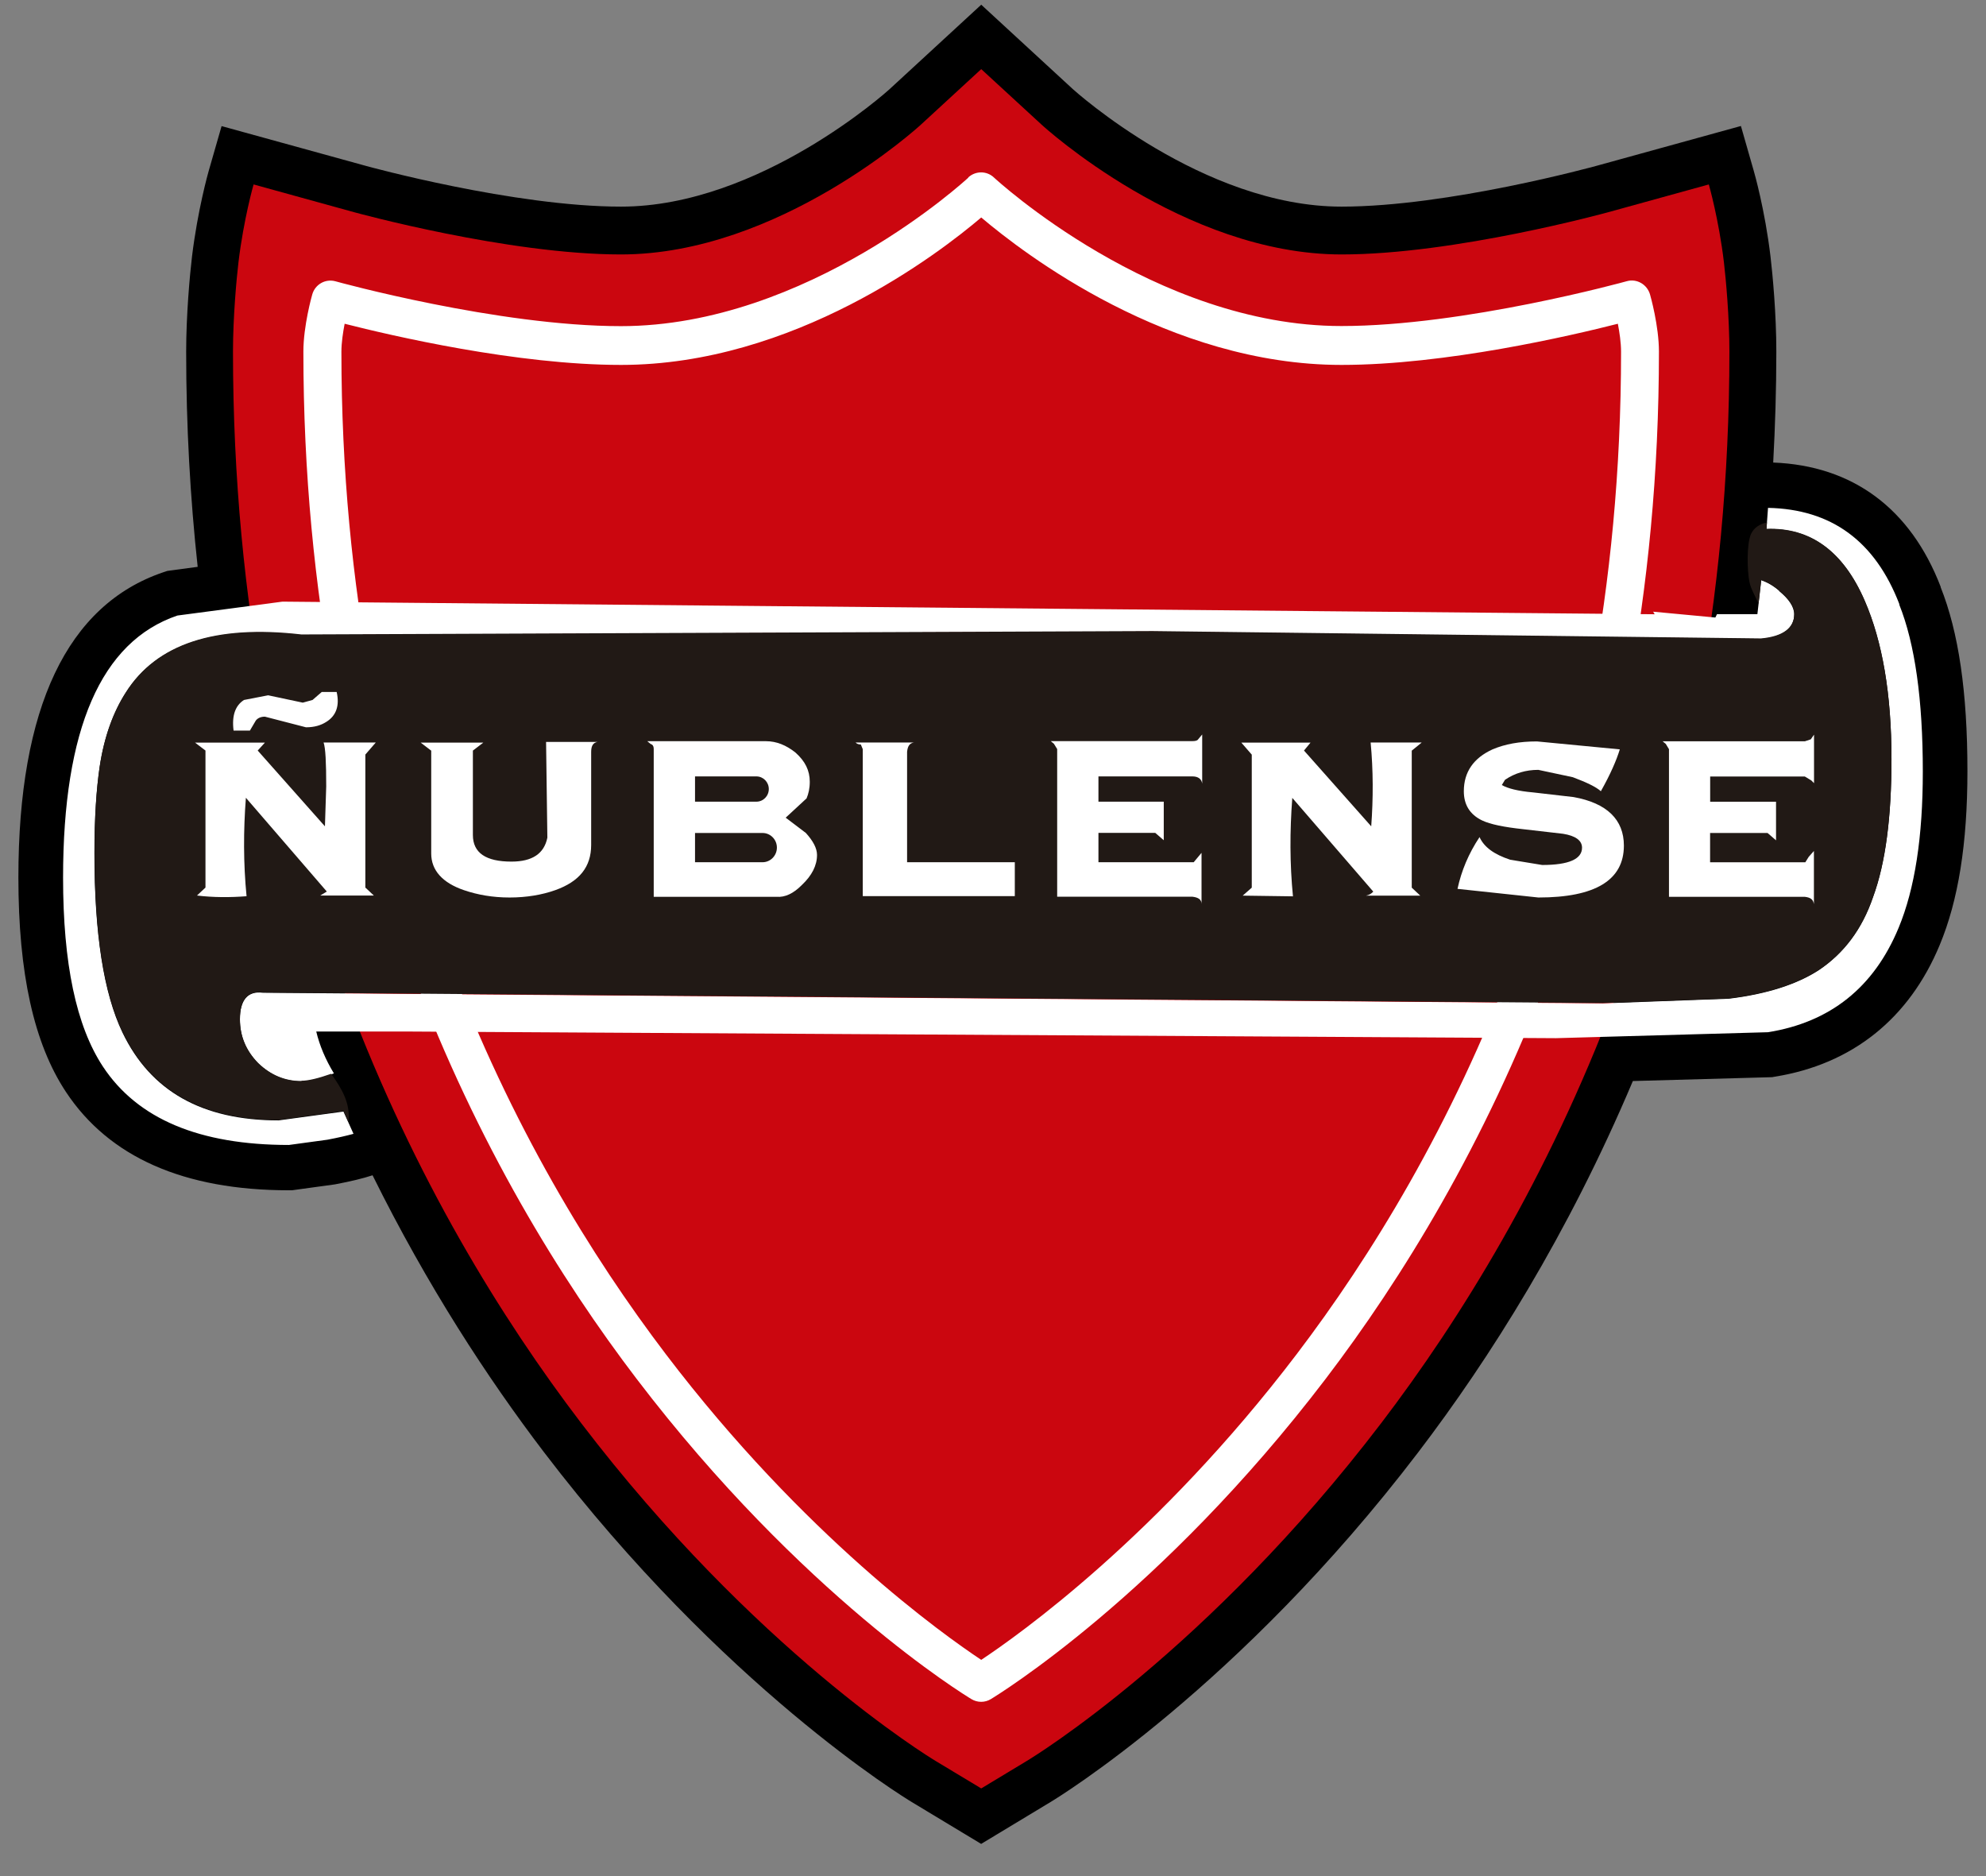
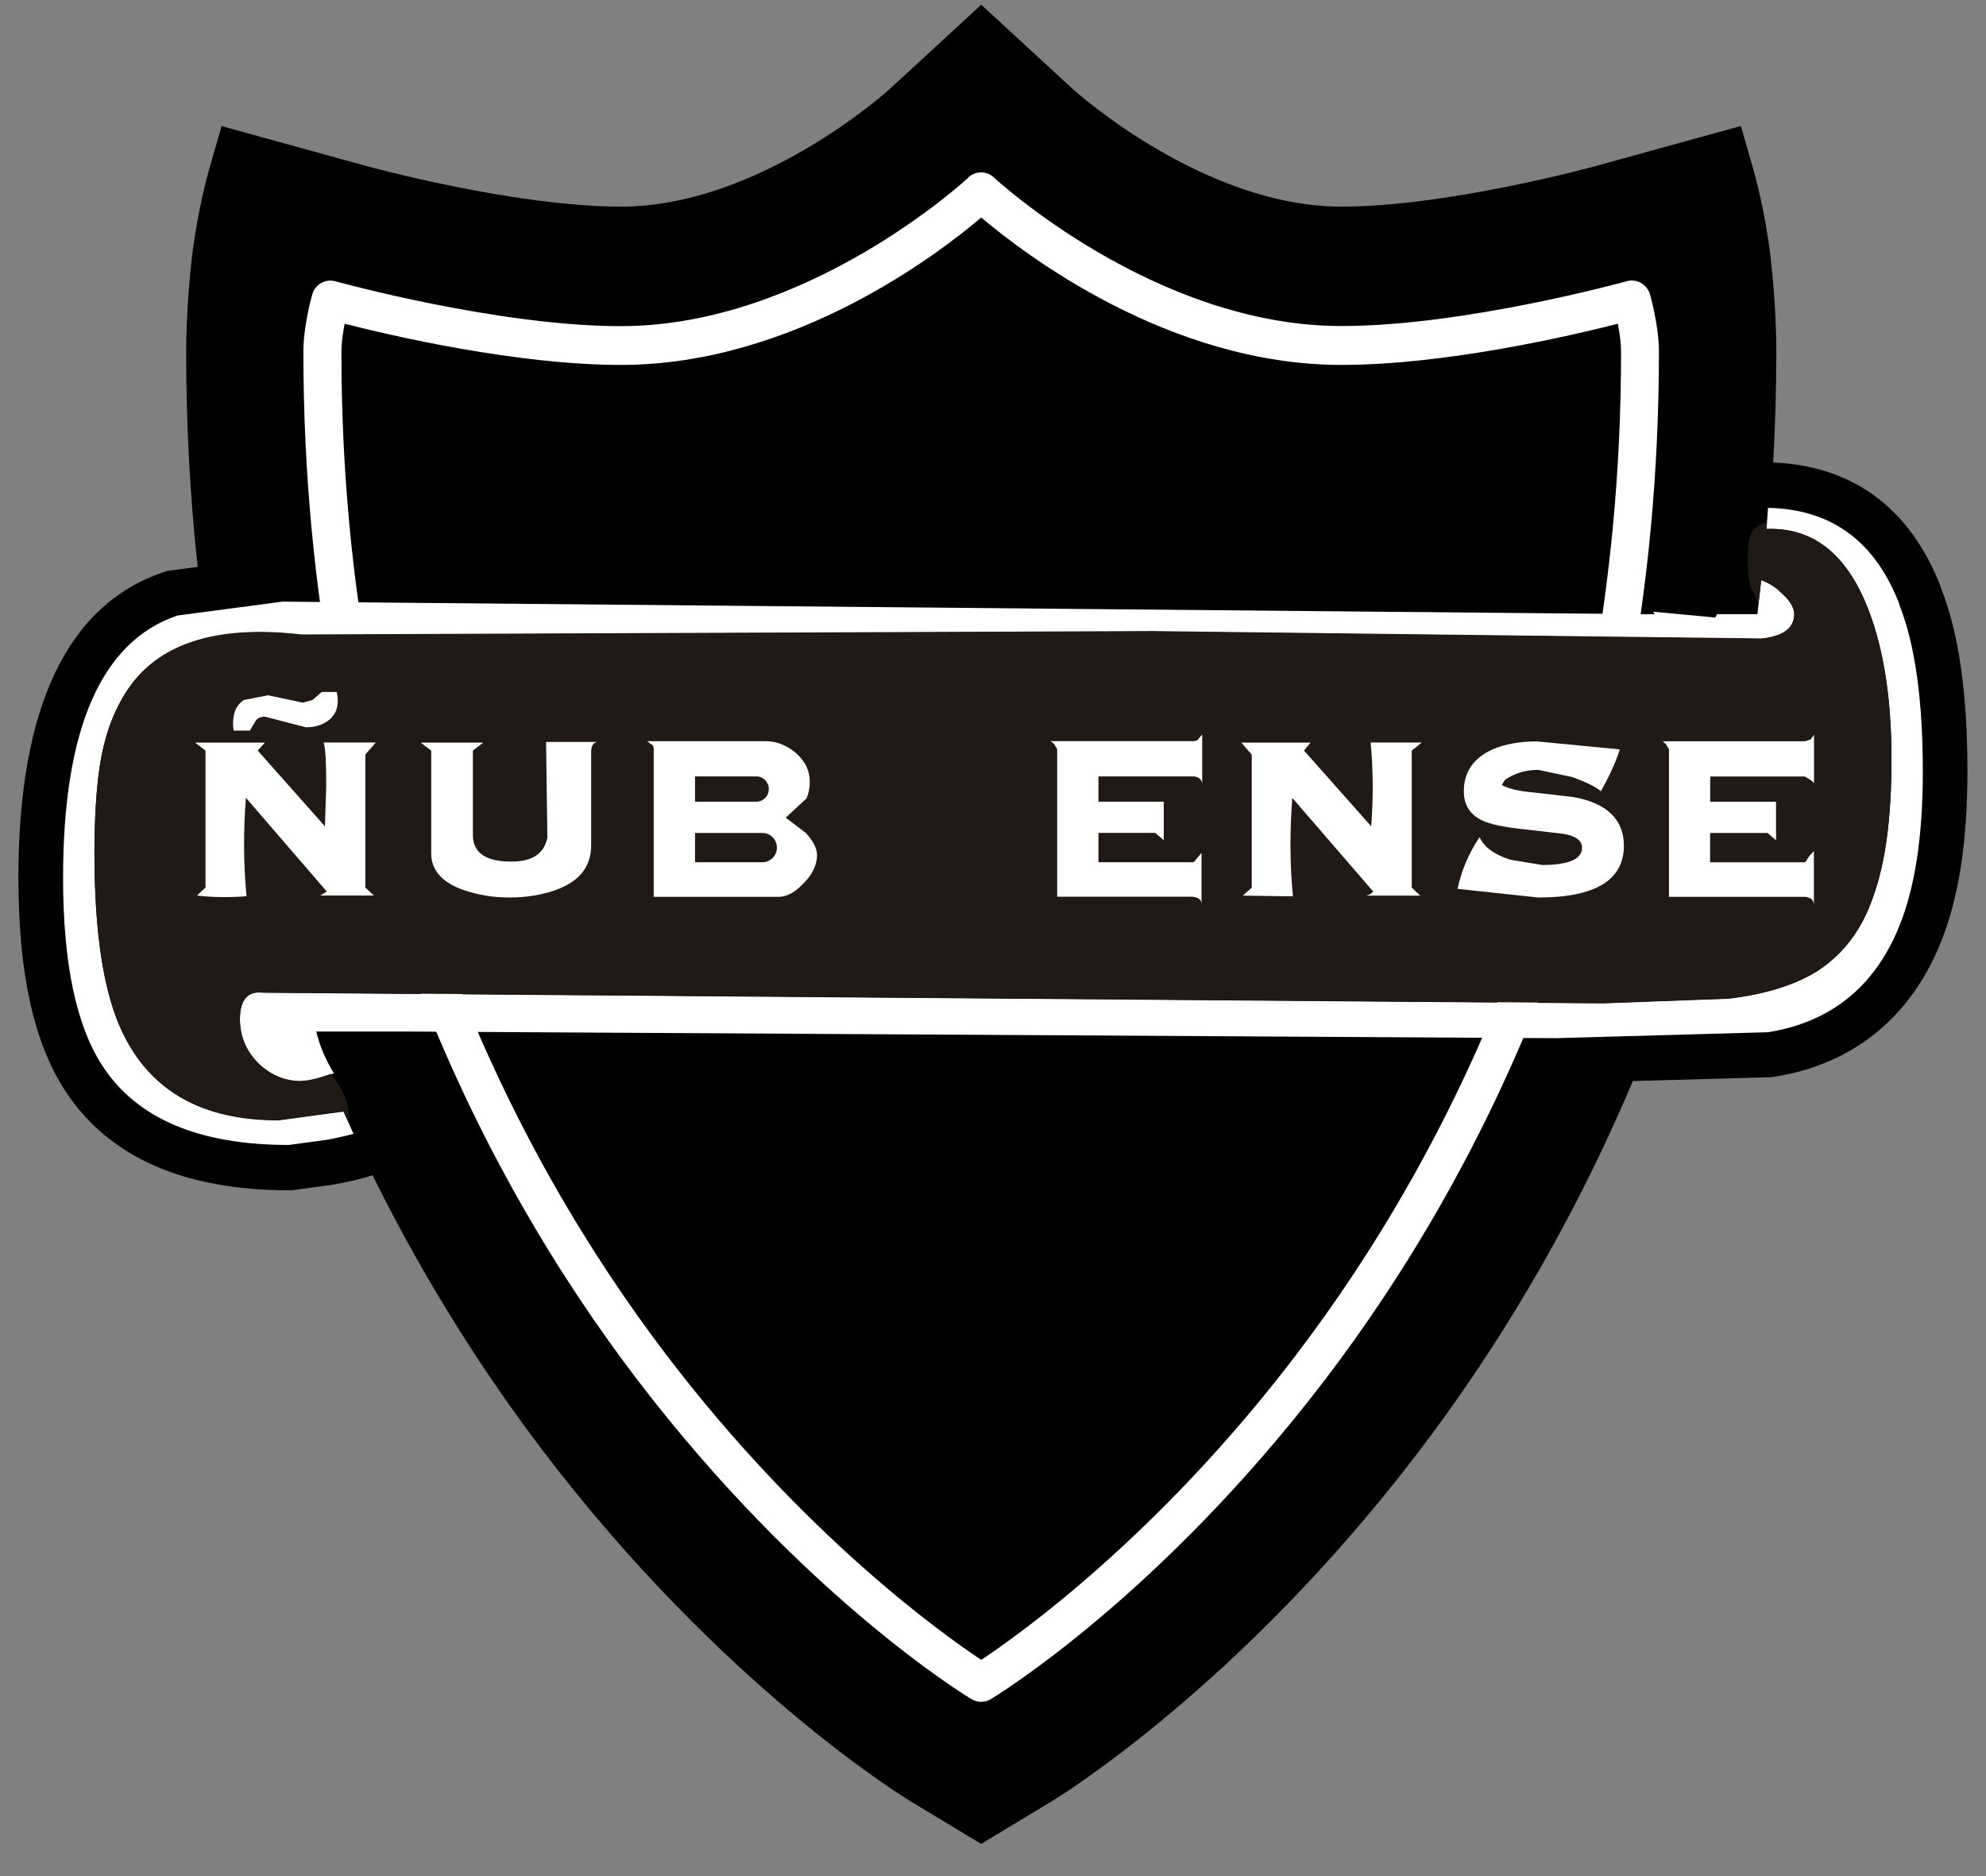
<svg xmlns="http://www.w3.org/2000/svg" width="54" height="51" viewBox="0 0 54 51" fill="none">
  <rect x="0" y="0" width="54" height="51" fill="#808080" stroke="none" />
  <g clip-path="url(#clip0_729_1453)">
    <path d="M52.77 15.957C51.95 13.822 50.374 12.657 48.214 12.574C48.267 11.59 48.299 10.587 48.299 9.557C48.299 8.528 48.198 7.46 48.14 6.968C47.989 5.703 47.699 4.69 47.686 4.647L47.336 3.425L43.398 4.511C43.355 4.522 39.383 5.617 36.475 5.617C32.704 5.617 29.212 2.457 29.177 2.428L26.68 0.128L24.183 2.428C24.149 2.46 20.654 5.617 16.886 5.617C13.983 5.617 10.005 4.525 9.965 4.514L6.025 3.428L5.674 4.649C5.661 4.693 5.375 5.706 5.221 6.971C5.162 7.463 5.062 8.56 5.062 9.56C5.062 11.598 5.173 13.547 5.375 15.409L4.549 15.52L4.438 15.557C1.827 16.444 0.5 19.236 0.5 23.855C0.5 26.46 0.922 28.366 1.79 29.679C2.963 31.457 5.003 32.357 7.856 32.357H7.938L9.095 32.198L9.124 32.193C9.541 32.114 9.864 32.036 10.13 31.949C11.618 34.955 13.258 37.465 14.795 39.482C19.654 45.852 24.584 48.863 24.791 48.987L26.678 50.125L28.564 48.987C28.771 48.863 33.702 45.852 38.56 39.482C40.516 36.917 42.636 33.557 44.398 29.387L48.185 29.282L48.262 29.268C50.361 28.93 51.91 27.692 52.741 25.69C53.248 24.474 53.495 22.928 53.495 20.96C53.495 18.82 53.256 17.184 52.765 15.957H52.77Z" fill="black" />
-     <path d="M46.874 7.13C46.734 5.955 46.463 5.014 46.463 5.014L43.732 5.768C43.69 5.779 39.558 6.917 36.477 6.917C32.176 6.917 28.363 3.428 28.323 3.39L26.68 1.879L25.038 3.39C25.001 3.425 21.188 6.917 16.883 6.917C13.803 6.917 9.668 5.779 9.626 5.768L6.895 5.014C6.895 5.014 6.625 5.955 6.484 7.13C6.431 7.576 6.335 8.625 6.335 9.56C6.335 23.371 11.483 33.022 15.803 38.687C20.511 44.86 25.242 47.752 25.441 47.871L26.68 48.617L27.917 47.871C28.116 47.752 32.847 44.86 37.555 38.687C41.875 33.022 47.023 23.374 47.023 9.56C47.023 8.625 46.927 7.576 46.874 7.13Z" fill="#CB060F" />
    <path d="M26.33 4.828C26.288 4.868 21.962 8.866 16.883 8.866C13.537 8.866 9.167 7.66 9.122 7.647C8.848 7.571 8.567 7.73 8.49 8.006C8.479 8.041 8.249 8.86 8.249 9.557C8.249 22.817 13.179 32.066 17.313 37.487C21.8 43.371 26.229 46.079 26.415 46.19C26.577 46.287 26.779 46.287 26.94 46.19C27.126 46.076 31.555 43.371 36.042 37.487C40.176 32.063 45.107 22.817 45.107 9.557C45.107 8.86 44.876 8.041 44.865 8.006C44.786 7.73 44.504 7.568 44.234 7.644C44.189 7.657 39.821 8.863 36.472 8.863C31.393 8.863 27.07 4.866 27.025 4.825C26.829 4.639 26.524 4.641 26.325 4.825L26.33 4.828ZM26.68 5.912C27.843 6.898 31.78 9.92 36.475 9.92C39.303 9.92 42.705 9.128 43.99 8.801C44.035 9.036 44.077 9.312 44.077 9.563C44.077 22.503 39.282 31.522 35.257 36.812C31.491 41.763 27.686 44.455 26.68 45.122C25.675 44.455 21.869 41.763 18.104 36.812C14.081 31.522 9.283 22.503 9.283 9.563C9.283 9.314 9.326 9.036 9.371 8.801C10.655 9.128 14.057 9.92 16.886 9.92C21.58 9.92 25.521 6.898 26.68 5.912Z" fill="white" />
    <path d="M51.645 16.425C50.984 14.706 49.793 13.841 48.073 13.806C48.057 13.998 48.047 14.193 48.031 14.384C49.227 14.338 50.119 14.987 50.703 16.336C51.183 17.439 51.43 18.868 51.43 20.639C51.43 22.211 51.271 23.457 50.931 24.382C50.629 25.268 50.132 25.917 49.458 26.371C48.872 26.752 48.057 27.022 47.009 27.149L43.583 27.276L7.144 26.987C6.736 26.933 6.523 27.187 6.523 27.711C6.523 28.163 6.683 28.56 7.02 28.906C7.357 29.23 7.747 29.395 8.193 29.395C8.389 29.395 8.689 29.322 9.079 29.179C8.848 28.798 8.689 28.419 8.599 28.041H11.082L42.304 28.222L48.073 28.06C49.758 27.79 50.95 26.849 51.624 25.222C52.067 24.155 52.282 22.747 52.282 20.974C52.282 19.022 52.069 17.503 51.642 16.436L51.645 16.425Z" fill="white" />
    <path d="M48.379 16.063C48.214 15.92 48.05 15.828 47.888 15.774C47.853 16.082 47.821 16.393 47.784 16.695H46.686C46.67 16.725 46.656 16.758 46.641 16.787L44.95 16.628L44.99 16.698L7.681 16.355L4.823 16.733C2.745 17.439 1.715 19.825 1.715 23.858C1.715 26.19 2.071 27.89 2.798 28.993C3.74 30.42 5.425 31.125 7.856 31.125L8.904 30.982C9.188 30.928 9.424 30.874 9.612 30.822C9.52 30.622 9.429 30.42 9.339 30.217L7.574 30.457C5.497 30.457 4.096 29.663 3.331 28.071C2.817 27.003 2.567 25.376 2.567 23.19C2.567 22.23 2.62 21.455 2.708 20.858C2.832 20.025 3.082 19.358 3.419 18.833C4.252 17.514 5.85 16.99 8.193 17.26L31.337 17.168L47.88 17.368C48.482 17.314 48.785 17.079 48.785 16.701C48.785 16.501 48.641 16.285 48.376 16.068L48.379 16.063Z" fill="white" />
    <path d="M8.193 29.387C7.75 29.387 7.36 29.225 7.02 28.898C6.683 28.555 6.524 28.157 6.524 27.703C6.524 27.179 6.736 26.925 7.145 26.979L43.584 27.268L47.009 27.141C48.057 27.014 48.872 26.744 49.459 26.363C50.133 25.912 50.632 25.26 50.931 24.374C51.268 23.452 51.43 22.203 51.43 20.63C51.43 18.857 51.181 17.43 50.703 16.328C50.119 14.982 49.228 14.333 48.031 14.376C48.036 14.317 48.039 14.26 48.044 14.201C47.853 14.244 47.697 14.338 47.614 14.509C47.487 14.771 47.506 15.52 47.567 15.817C47.609 16.028 47.747 16.233 47.813 16.417C47.837 16.201 47.864 15.982 47.888 15.765C48.052 15.82 48.214 15.909 48.379 16.055C48.644 16.271 48.787 16.49 48.787 16.687C48.787 17.066 48.485 17.301 47.882 17.355L31.34 17.155L8.195 17.247C5.852 16.976 4.255 17.501 3.422 18.82C3.085 19.344 2.835 20.012 2.71 20.844C2.623 21.441 2.57 22.22 2.57 23.176C2.57 25.363 2.819 26.99 3.334 28.057C4.098 29.647 5.499 30.444 7.577 30.444L9.342 30.203C9.387 30.303 9.432 30.401 9.474 30.501C9.533 29.99 9.297 29.601 9.005 29.19C8.654 29.314 8.379 29.379 8.198 29.379L8.193 29.387Z" fill="#211915" />
    <path d="M8.745 18.811H9.154C9.241 19.19 9.135 19.463 8.87 19.625C8.726 19.717 8.549 19.771 8.32 19.771L7.203 19.482C7.097 19.482 7.007 19.517 6.954 19.59L6.795 19.86H6.351C6.298 19.444 6.404 19.174 6.635 19.028L7.291 18.901L8.233 19.101L8.498 19.028L8.748 18.811H8.745ZM10.218 20.184H8.798C8.851 20.33 8.87 20.728 8.87 21.379L8.835 22.463L7.007 20.403L7.203 20.187H5.303L5.587 20.403V24.128L5.356 24.344C5.799 24.398 6.261 24.398 6.704 24.363C6.617 23.476 6.617 22.574 6.686 21.687L8.886 24.236L8.708 24.344H10.165L9.934 24.128V20.512L10.218 20.184Z" fill="white" />
    <path d="M11.725 20.401V23.203C11.725 23.655 12.028 23.998 12.614 24.198C12.986 24.325 13.394 24.398 13.856 24.398C14.318 24.398 14.742 24.325 15.098 24.198C15.756 23.963 16.074 23.566 16.074 22.968V20.439C16.074 20.276 16.127 20.185 16.252 20.168H14.848L14.883 22.771C14.795 23.206 14.474 23.422 13.906 23.422C13.214 23.422 12.858 23.187 12.858 22.698V20.404L13.142 20.187H11.438L11.722 20.404L11.725 20.401Z" fill="white" />
    <path d="M17.6 20.149H20.829C21.113 20.149 21.379 20.258 21.628 20.457C21.894 20.693 22.018 20.947 22.018 21.252C22.018 21.433 21.984 21.576 21.931 21.703L21.363 22.228L21.912 22.644C22.108 22.86 22.215 23.06 22.215 23.241C22.215 23.53 22.074 23.801 21.806 24.055C21.575 24.29 21.344 24.398 21.113 24.379H17.775V20.366C17.775 20.274 17.741 20.239 17.688 20.222L17.6 20.149ZM18.898 21.793H20.567C20.753 21.793 20.904 21.639 20.904 21.449C20.904 21.26 20.753 21.106 20.567 21.106H18.898V21.793ZM18.898 23.439H20.734C20.949 23.439 21.124 23.26 21.124 23.041C21.124 22.822 20.949 22.644 20.734 22.644H18.898V23.441V23.439Z" fill="white" />
-     <path d="M24.86 20.184H23.263C23.297 20.222 23.35 20.238 23.406 20.238L23.459 20.366V24.36H27.593V23.439H24.664V20.436C24.682 20.274 24.735 20.201 24.86 20.182V20.184Z" fill="white" />
    <path d="M32.582 20.093C32.563 20.13 32.51 20.147 32.423 20.147H28.57L28.657 20.22L28.745 20.363V24.376H32.42C32.579 24.395 32.67 24.449 32.67 24.576V23.184L32.457 23.439H29.867V22.641H31.412L31.643 22.841V21.793H29.867V21.106H32.423C32.582 21.106 32.672 21.179 32.688 21.303V19.966L32.582 20.093Z" fill="white" />
    <path d="M38.651 20.184H37.268C37.34 20.944 37.34 21.703 37.284 22.463L35.456 20.403L35.634 20.187H33.752L34.036 20.514V24.13L33.79 24.347L35.156 24.366C35.069 23.479 35.069 22.595 35.138 21.69L37.34 24.238C37.287 24.293 37.234 24.328 37.144 24.347H38.617L38.386 24.13V20.406L38.651 20.19V20.184Z" fill="white" />
    <path d="M40.232 22.752C39.93 23.203 39.736 23.674 39.63 24.163L41.83 24.398C43.374 24.398 44.154 23.928 44.154 22.987C44.154 22.282 43.693 21.831 42.788 21.668L41.686 21.541C41.278 21.506 40.994 21.433 40.835 21.341L40.922 21.198C41.188 21.017 41.49 20.928 41.827 20.928L42.766 21.128C43.157 21.274 43.406 21.398 43.528 21.509C43.793 21.039 43.955 20.66 44.043 20.371L41.79 20.155C41.31 20.155 40.919 20.228 40.583 20.371C40.068 20.606 39.802 20.985 39.802 21.509C39.802 21.871 39.962 22.141 40.299 22.303C40.529 22.412 40.904 22.485 41.4 22.539L42.501 22.666C42.838 22.72 43.016 22.847 43.016 23.044C43.016 23.352 42.66 23.514 41.933 23.514L41.063 23.371C40.62 23.225 40.354 23.028 40.23 22.758L40.232 22.752Z" fill="white" />
    <path d="M45.203 20.149L45.293 20.222L45.38 20.366V24.379H49.072C49.233 24.398 49.302 24.452 49.321 24.579V23.133L49.178 23.295L49.087 23.441H46.498V22.644H48.06L48.291 22.844V21.795H46.5V21.109H49.074L49.252 21.217L49.324 21.29V19.971L49.236 20.098L49.074 20.152H45.205L45.203 20.149Z" fill="white" />
  </g>
  <defs>
    <clipPath id="clip0_729_1453">
      <rect width="53" height="50" fill="white" transform="translate(0.5 0.128)" />
    </clipPath>
  </defs>
</svg>